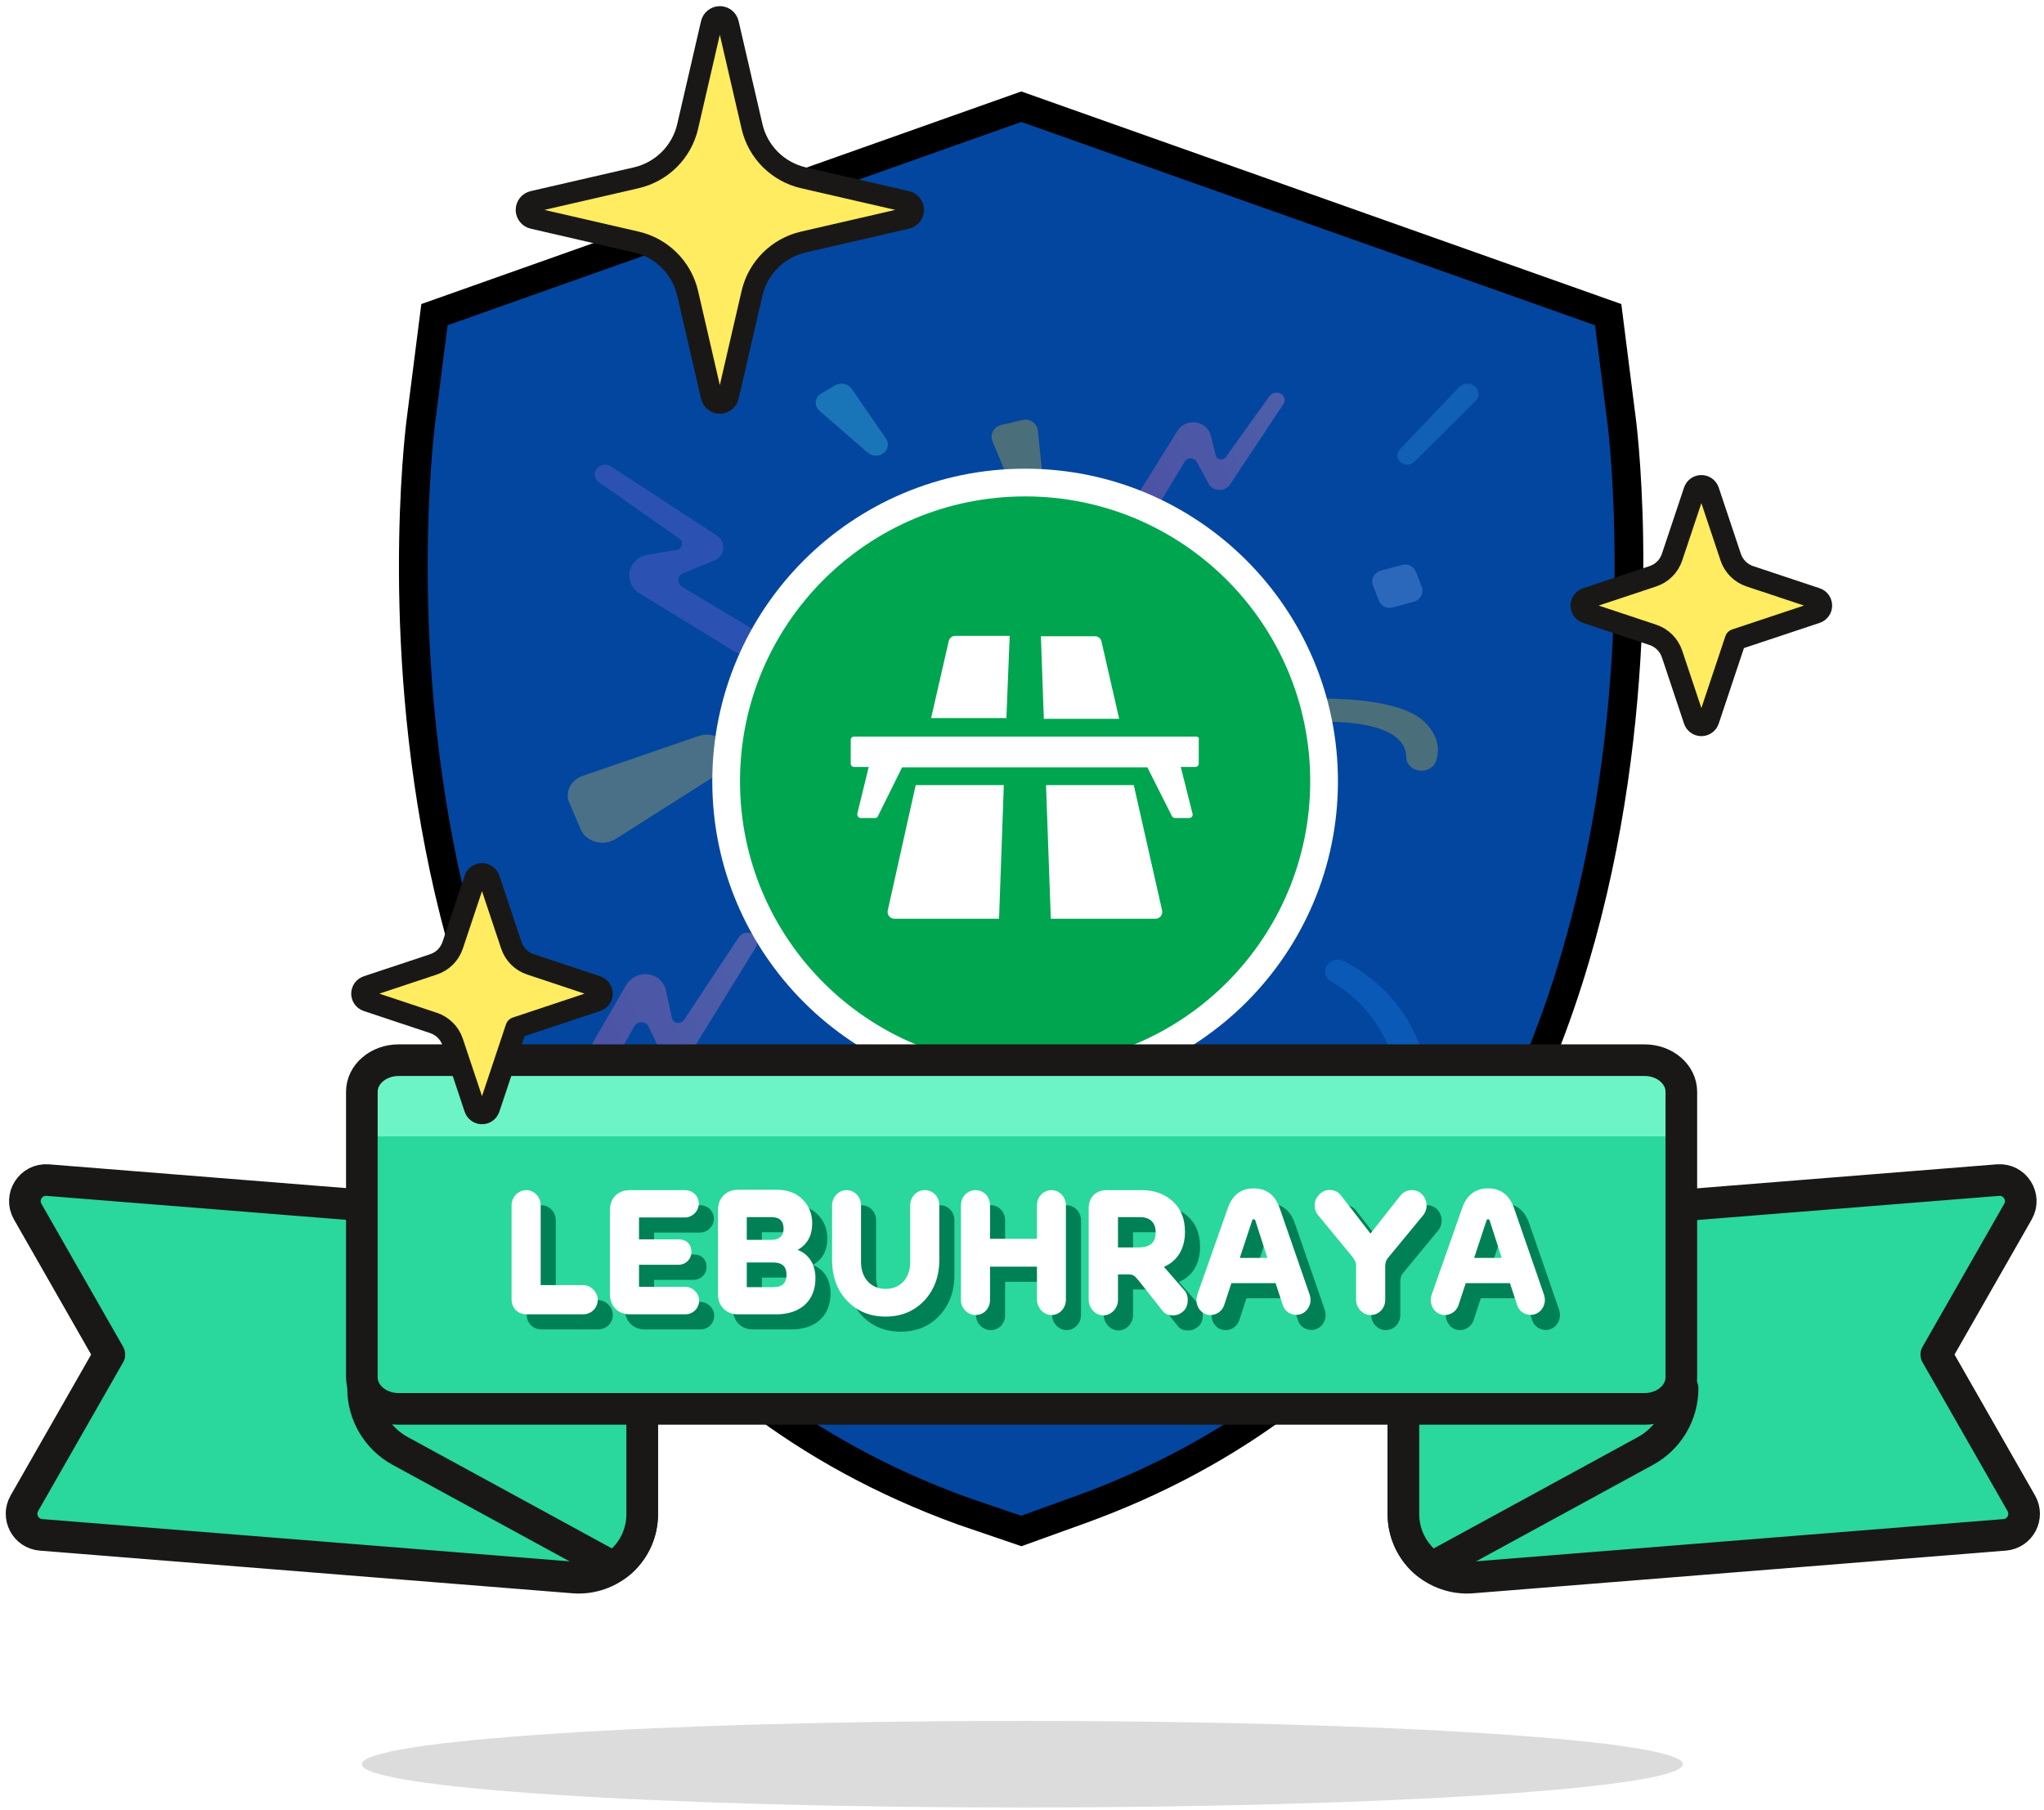
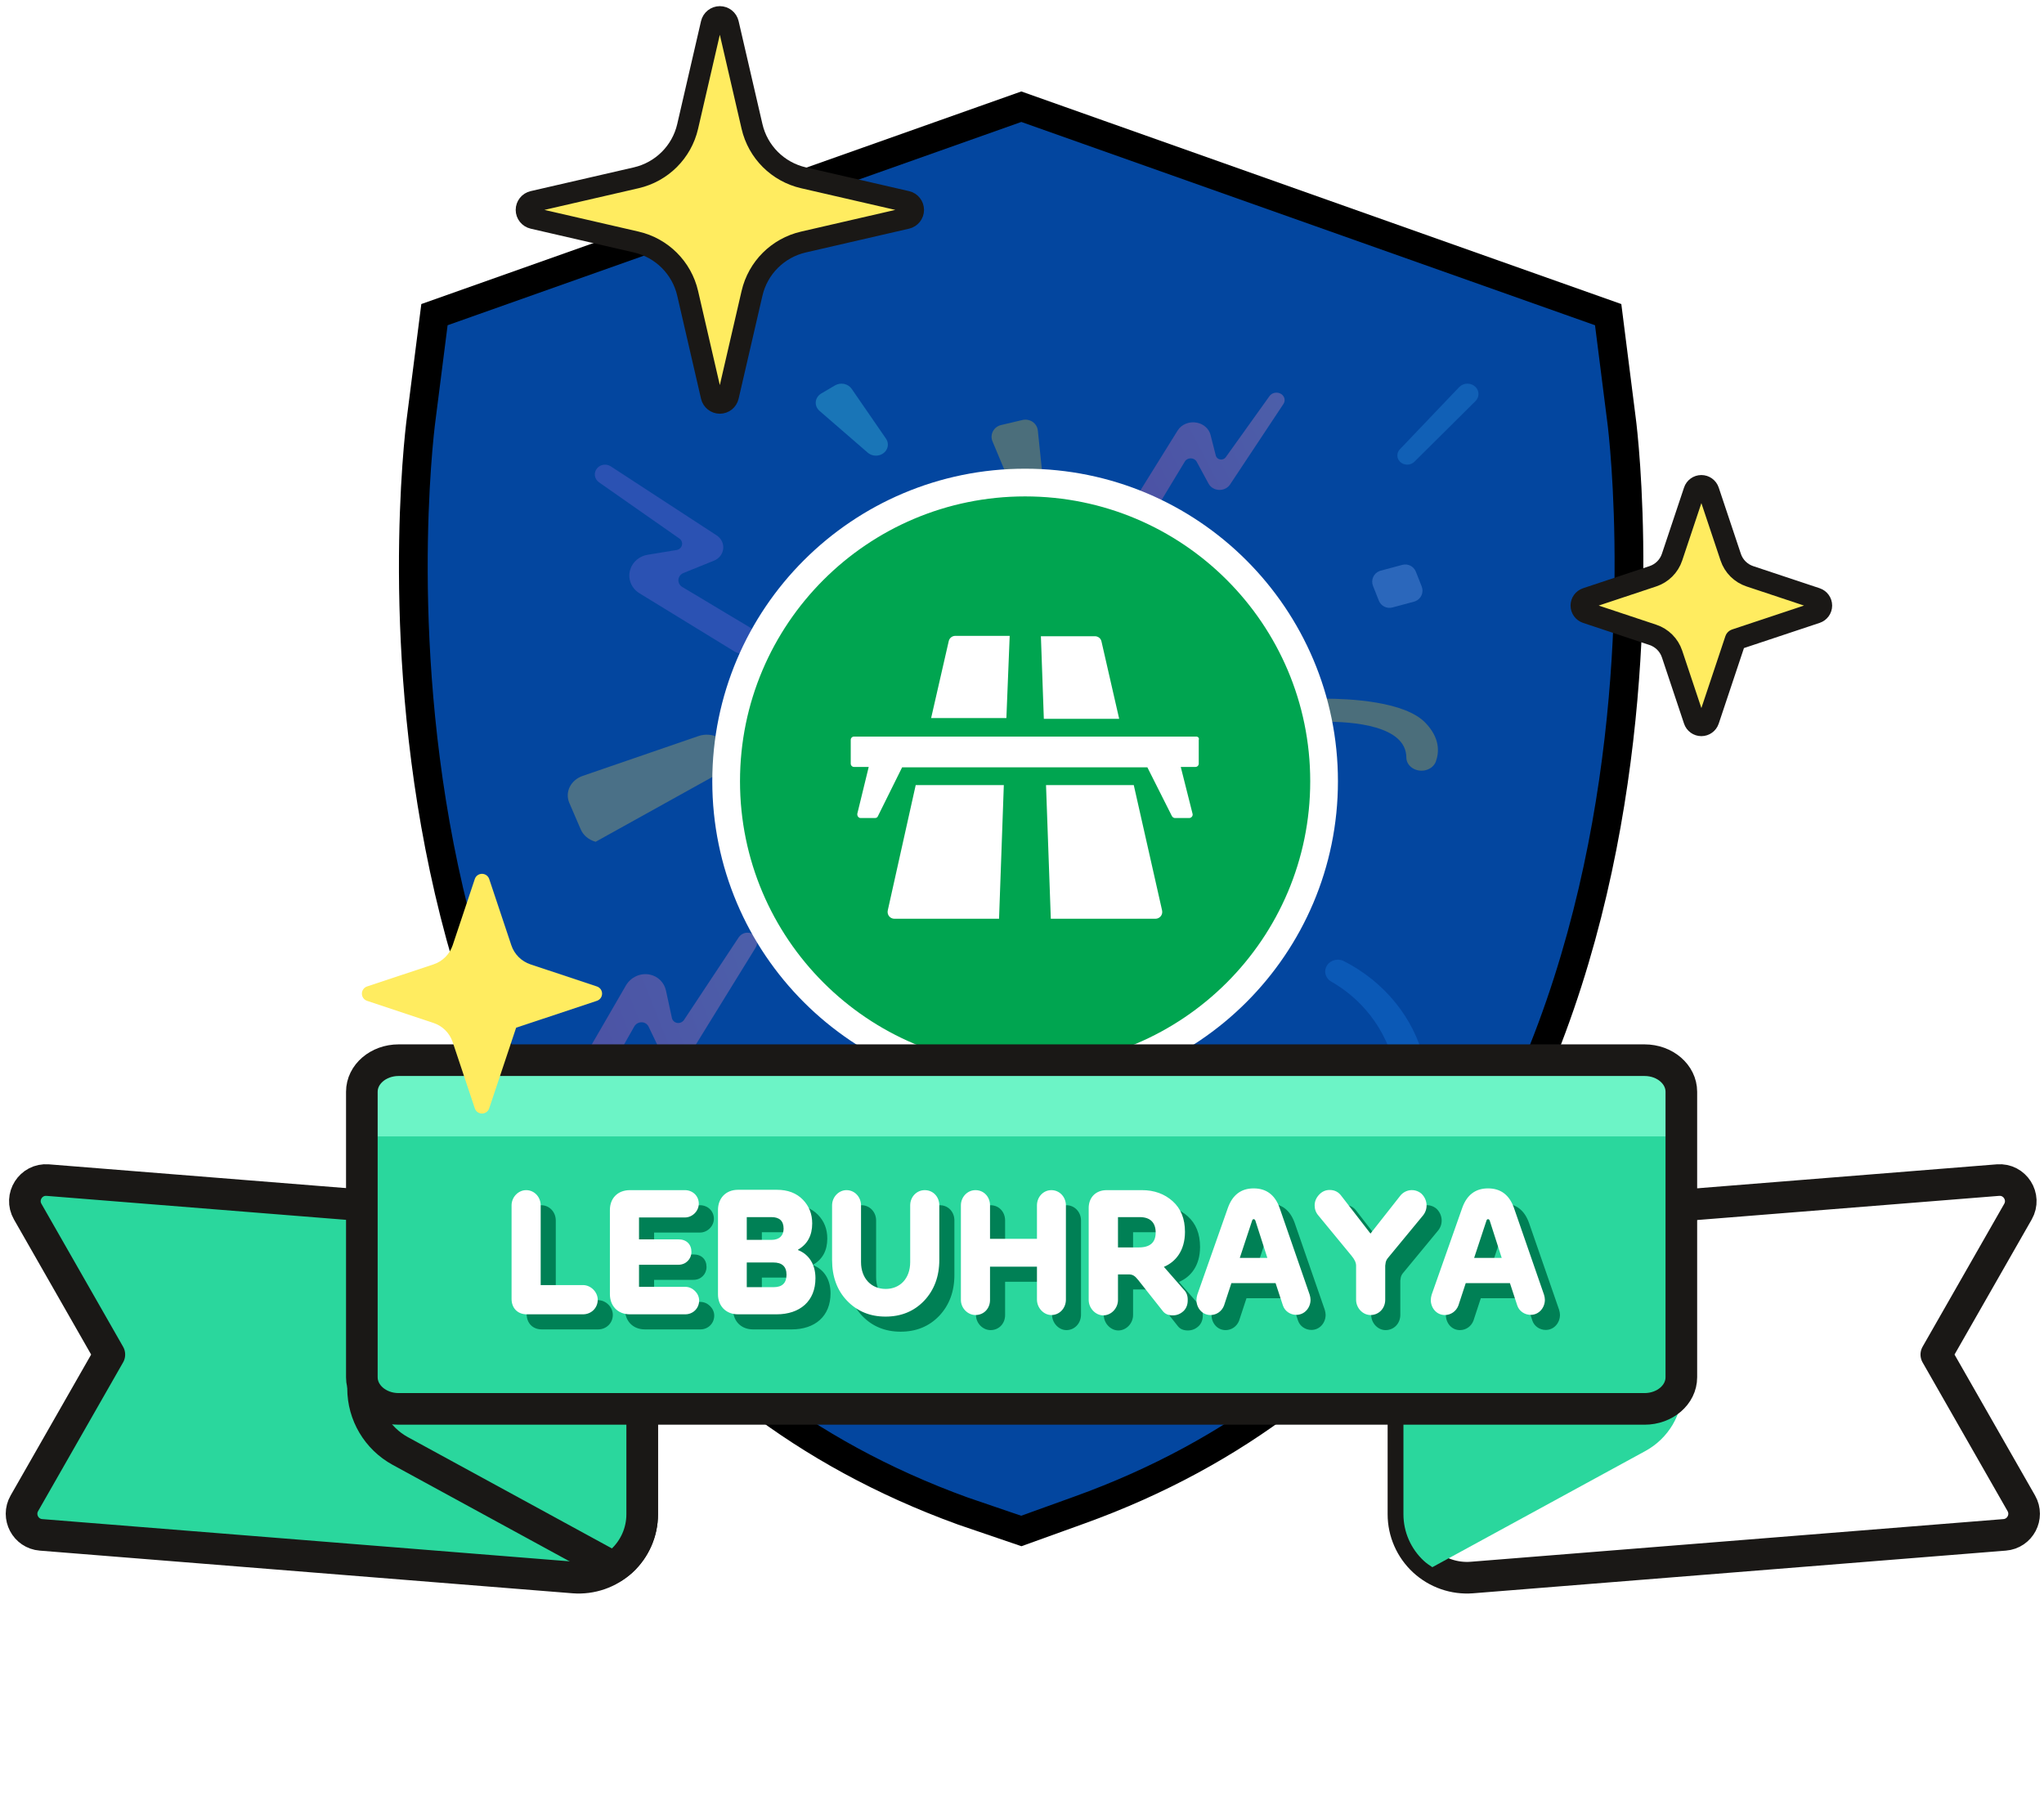
<svg xmlns="http://www.w3.org/2000/svg" xmlns:xlink="http://www.w3.org/1999/xlink" width="271px" height="240px" viewBox="0 0 271 240" version="1.1">
  <title>Group 4 Copy 3</title>
  <desc>Created with Sketch.</desc>
  <defs>
    <linearGradient x1="-4.999%" y1="73.132%" x2="105.247%" y2="26.012%" id="linearGradient-1">
      <stop stop-color="#FF6CAF" offset="0%" />
      <stop stop-color="#FF99C3" offset="100%" />
    </linearGradient>
    <linearGradient x1="-2.084%" y1="67.341%" x2="102.119%" y2="30.077%" id="linearGradient-2">
      <stop stop-color="#FF6CAF" offset="0%" />
      <stop stop-color="#FF99C3" offset="100%" />
    </linearGradient>
    <filter x="-15.8%" y="-15.8%" width="132.5%" height="132.6%" filterUnits="objectBoundingBox" id="filter-3">
      <feOffset dx="0" dy="0" in="SourceAlpha" result="shadowOffsetOuter1" />
      <feGaussianBlur stdDeviation="2.5" in="shadowOffsetOuter1" result="shadowBlurOuter1" />
      <feColorMatrix values="0 0 0 0 0   0 0 0 0 0   0 0 0 0 0  0 0 0 0.6 0" type="matrix" in="shadowBlurOuter1" result="shadowMatrixOuter1" />
      <feMerge>
        <feMergeNode in="shadowMatrixOuter1" />
        <feMergeNode in="SourceGraphic" />
      </feMerge>
    </filter>
    <ellipse id="path-4" cx="39.638" cy="39.607" rx="39.638" ry="39.607" />
    <filter x="-8.6%" y="-10.4%" width="117.7%" height="120.9%" filterUnits="objectBoundingBox" id="filter-6">
      <feOffset dx="0" dy="0" in="SourceAlpha" result="shadowOffsetOuter1" />
      <feGaussianBlur stdDeviation="1" in="shadowOffsetOuter1" result="shadowBlurOuter1" />
      <feColorMatrix values="0 0 0 0 0   0 0 0 0 0   0 0 0 0 0  0 0 0 0.5 0" type="matrix" in="shadowBlurOuter1" result="shadowMatrixOuter1" />
      <feMerge>
        <feMergeNode in="shadowMatrixOuter1" />
        <feMergeNode in="SourceGraphic" />
      </feMerge>
    </filter>
  </defs>
  <g id="Page-1" stroke="none" stroke-width="1" fill="none" fill-rule="evenodd">
    <g id="CNY-2019-Box-Copy" transform="translate(-1020, -2410)">
      <g id="Group-4-Copy-3" transform="translate(1022, 2412)">
        <g id="secure-shield" transform="translate(52.8, 12.148)" fill="#03469F" fill-rule="nonzero" stroke="#000000" stroke-width="3.812">
          <path d="M160.179,41.485 L158.416,27.573 L80.609,0 L2.802,27.573 L1.039,41.422 C0.409,46.08 -12.433,155.301 72.866,186.21 L80.609,188.854 L88.289,186.084 C173.336,155.49 160.809,46.143 160.179,41.485 Z" id="Shape" />
        </g>
        <g id="Group-5" opacity="0.29" transform="translate(73.275, 48.87)">
          <path d="M9.509,27.798 C8.419,27.129 7.918,25.856 8.278,24.667 C8.59,23.638 9.49,22.869 10.595,22.687 L14.422,22.06 C14.774,22.002 15.056,21.749 15.137,21.417 C15.219,21.085 15.085,20.738 14.797,20.537 L4.142,13.082 C3.843,12.873 3.647,12.557 3.598,12.206 C3.55,11.856 3.653,11.501 3.885,11.226 C4.326,10.7 5.115,10.586 5.7,10.963 L19.74,20.117 C20.346,20.509 20.68,21.185 20.612,21.881 C20.544,22.577 20.085,23.182 19.413,23.459 L15.332,25.113 C14.958,25.265 14.704,25.603 14.672,25.991 C14.64,26.378 14.836,26.751 15.181,26.957 L24.19,32.351 C25.079,32.883 25.369,33.991 24.847,34.86 C24.581,35.306 24.135,35.628 23.613,35.75 C23.091,35.872 22.539,35.783 22.088,35.505 L9.509,27.798 Z" id="Path" fill="#8C6EE4" />
          <path d="M42.192,7.292 L37.637,0.681 C37.41,0.352 37.05,0.12 36.638,0.035 C36.225,-0.05 35.792,0.021 35.435,0.23 L33.613,1.302 C33.199,1.545 32.93,1.951 32.884,2.402 C32.839,2.853 33.021,3.298 33.379,3.608 L39.768,9.148 C40.204,9.528 40.836,9.649 41.4,9.459 L41.4,9.459 C41.853,9.306 42.205,8.972 42.359,8.551 C42.512,8.129 42.451,7.667 42.192,7.292 L42.192,7.292 Z" id="Path" fill="#4FE6F2" />
          <path d="M74.921,15.767 L80.858,6.217 C81.37,5.389 82.422,4.967 83.442,5.18 L83.442,5.18 C84.326,5.363 85.016,5.989 85.22,6.79 L85.925,9.556 C85.99,9.812 86.217,10.007 86.502,10.053 C86.786,10.099 87.073,9.986 87.231,9.766 L93.041,1.647 C93.202,1.422 93.456,1.265 93.746,1.213 C94.036,1.16 94.337,1.216 94.581,1.368 L94.581,1.368 C95.05,1.668 95.185,2.246 94.889,2.693 L87.804,13.379 C87.499,13.839 86.941,14.112 86.35,14.089 C85.759,14.066 85.228,13.752 84.967,13.27 L83.384,10.353 C83.239,10.084 82.942,9.911 82.612,9.904 C82.283,9.897 81.977,10.057 81.819,10.32 L77.681,17.163 C77.273,17.831 76.361,18.091 75.605,17.756 L75.605,17.756 C75.216,17.582 74.923,17.27 74.794,16.895 C74.664,16.519 74.71,16.111 74.921,15.767 L74.921,15.767 Z" id="Path" fill="url(#linearGradient-1)" />
          <path d="M56.314,7.655 L60.178,16.901 C60.44,17.526 61.078,17.926 61.774,17.901 L61.774,17.901 C62.23,17.883 62.659,17.683 62.959,17.349 C63.258,17.014 63.402,16.575 63.355,16.134 L62.324,6.214 C62.275,5.753 62.022,5.335 61.631,5.067 C61.241,4.8 60.75,4.71 60.285,4.819 L57.455,5.488 C56.987,5.598 56.591,5.901 56.372,6.318 C56.152,6.734 56.131,7.222 56.314,7.655 L56.314,7.655 Z" id="Path" fill="#FCCF24" />
          <path d="M112.769,79.289 C110.078,80.822 105.98,84.125 104.342,90.491 C104.079,91.479 103.01,92.083 101.95,91.843 L101.95,91.843 C100.891,91.607 100.233,90.62 100.476,89.63 C101.86,84.072 105.716,79.326 111.08,76.579 C111.63,76.293 112.305,76.318 112.829,76.643 L112.829,76.643 C113.307,76.941 113.588,77.445 113.576,77.981 C113.564,78.517 113.26,79.01 112.769,79.289 L112.769,79.289 Z" id="Path" fill="#2085EF" transform="translate(107.001, 84.138) scale(-1, 1) translate(-107.001, -84.138) " />
-           <path d="M17.33,46.729 L1.976,52.012 C1.213,52.276 0.597,52.801 0.265,53.471 C-0.067,54.142 -0.088,54.903 0.206,55.588 L1.714,59.09 C2.054,59.887 2.786,60.498 3.696,60.746 C4.606,60.995 5.594,60.852 6.371,60.36 L20.217,51.574 C21.166,50.971 21.657,49.941 21.486,48.909 C21.351,48.078 20.802,47.347 19.993,46.923 C19.184,46.499 18.204,46.427 17.33,46.729 Z" id="Path" fill="#F8D54C" />
+           <path d="M17.33,46.729 L1.976,52.012 C1.213,52.276 0.597,52.801 0.265,53.471 C-0.067,54.142 -0.088,54.903 0.206,55.588 L1.714,59.09 C2.054,59.887 2.786,60.498 3.696,60.746 L20.217,51.574 C21.166,50.971 21.657,49.941 21.486,48.909 C21.351,48.078 20.802,47.347 19.993,46.923 C19.184,46.499 18.204,46.427 17.33,46.729 Z" id="Path" fill="#F8D54C" />
          <path d="M100.383,44.83 C103.94,44.81 111.189,45.301 111.183,49.596 C111.19,50.227 111.59,50.804 112.227,51.102 L112.227,51.102 C112.748,51.352 113.37,51.387 113.923,51.198 C114.476,51.008 114.904,50.613 115.09,50.12 C115.563,48.828 115.63,46.969 113.715,44.973 C110.977,42.116 103.648,41.774 100.386,41.771 C99.481,41.768 98.723,42.369 98.641,43.156 L98.641,43.156 C98.592,43.585 98.753,44.012 99.085,44.331 C99.417,44.65 99.889,44.831 100.383,44.83 L100.383,44.83 Z" id="Path" fill="#FCCF24" />
-           <path d="M89.629,93.868 L89.629,93.868 C89.776,94.372 89.47,94.894 88.932,95.06 C87.383,95.535 84.31,96.089 82.732,93.699 C80.571,90.426 79.2,93.938 75.091,91.551 C71.127,89.249 78.968,82.009 68.916,84.953 C68.226,85.155 67.477,84.877 67.132,84.291 L67.132,84.291 C66.919,83.929 66.892,83.498 67.058,83.116 C67.224,82.733 67.565,82.438 67.991,82.309 C70.842,81.461 76.415,80.159 78.081,82.4 C80.353,85.451 75.306,89.761 78.081,90.161 C80.857,90.56 84.62,88.934 84.681,92.084 C84.719,94.212 86.813,93.737 88.166,93.203 C88.454,93.091 88.782,93.099 89.063,93.227 C89.344,93.355 89.551,93.589 89.629,93.868 Z" id="Path" fill="#8C6EE4" />
          <path d="M107.774,24.8 L110.647,24.028 C111.388,23.83 112.161,24.218 112.443,24.931 L113.219,26.892 C113.525,27.667 113.145,28.545 112.37,28.851 C112.316,28.873 112.262,28.891 112.206,28.906 L109.333,29.677 C108.592,29.876 107.82,29.487 107.537,28.774 L106.762,26.814 C106.455,26.038 106.835,25.161 107.61,24.854 C107.664,24.833 107.719,24.815 107.774,24.8 Z" id="Rectangle" fill="#8FB8FE" />
          <path d="M110.386,2.31 L118.489,10.355 C118.739,10.604 119.089,10.744 119.454,10.741 C119.819,10.738 120.167,10.593 120.413,10.341 L120.413,10.341 C120.862,9.875 120.862,9.166 120.413,8.699 L112.547,0.454 C112.269,0.165 111.873,0 111.458,0 C111.042,0 110.646,0.165 110.368,0.454 L110.368,0.454 C109.857,0.983 109.865,1.79 110.386,2.31 Z" id="Path" fill="#329EEE" transform="translate(115.37, 5.371) scale(-1, 1) translate(-115.37, -5.371) " />
          <path d="M0.268,92.655 L7.708,79.802 C8.354,78.688 9.645,78.101 10.885,78.357 L10.885,78.357 C11.957,78.582 12.785,79.398 13.017,80.459 L13.815,84.14 C13.901,84.469 14.173,84.712 14.512,84.765 C14.852,84.817 15.199,84.67 15.403,84.386 L22.66,73.426 C22.863,73.12 23.181,72.904 23.54,72.829 C23.899,72.755 24.268,72.827 24.562,73.03 L24.562,73.03 C25.124,73.422 25.273,74.188 24.904,74.789 L16.031,89.178 C15.65,89.803 14.962,90.184 14.238,90.169 C13.514,90.154 12.871,89.746 12.563,89.106 L10.715,85.254 C10.544,84.901 10.185,84.679 9.784,84.678 C9.384,84.677 9.008,84.897 8.809,85.249 L3.603,94.446 C3.09,95.362 1.951,95.734 1.029,95.287 L1.029,95.287 C0.562,95.061 0.217,94.651 0.073,94.153 C-0.071,93.655 -0,93.114 0.268,92.655 L0.268,92.655 Z" id="Path" fill="url(#linearGradient-2)" />
        </g>
        <g id="my" filter="url(#filter-3)" transform="translate(94.275, 61.984)">
          <mask id="mask-5" fill="white">
            <use xlink:href="#path-4" />
          </mask>
          <use id="Mask" stroke="#FFFFFF" stroke-width="3.675" fill="#00A550" xlink:href="#path-4" />
          <g id="Group" filter="url(#filter-6)" mask="url(#mask-5)" fill="#FFFFFF" fill-rule="nonzero">
            <g transform="translate(16.275, 19.935)" id="Path">
              <path d="M5.159,36.773 C5.013,37.363 5.451,37.903 6.035,37.903 L19.907,37.903 L20.54,20.179 L8.858,20.179 L5.159,36.773 Z" />
              <path d="M21.318,0.393 L14.115,0.393 C13.677,0.393 13.336,0.687 13.239,1.08 L10.902,11.292 L20.88,11.292 L21.318,0.393 Z" />
              <path d="M35.822,11.341 L33.486,1.129 C33.389,0.687 33,0.442 32.61,0.442 L25.455,0.442 L25.845,11.39 L35.822,11.39 L35.822,11.341 Z" />
              <path d="M26.137,20.228 L26.77,37.903 L40.641,37.903 C41.225,37.903 41.663,37.363 41.517,36.773 L37.769,20.179 L26.137,20.179 L26.137,20.228 Z" />
              <path d="M46.044,13.747 L0.681,13.747 C0.438,13.747 0.243,13.943 0.243,14.189 L0.243,17.331 C0.243,17.577 0.438,17.773 0.681,17.773 L2.628,17.773 L1.119,23.959 C1.071,24.254 1.265,24.548 1.558,24.548 L3.456,24.548 C3.65,24.548 3.796,24.45 3.845,24.303 L7.057,17.822 L39.57,17.822 L42.831,24.303 C42.929,24.45 43.075,24.548 43.221,24.548 L45.119,24.548 C45.411,24.548 45.654,24.254 45.557,23.959 L43.999,17.773 L45.946,17.773 C46.19,17.773 46.384,17.577 46.384,17.331 L46.384,14.189 C46.482,13.943 46.287,13.747 46.044,13.747 Z" />
            </g>
          </g>
        </g>
        <g id="14--star-banner" transform="translate(0.825, 138.575)">
-           <path d="M132.721,99.09 C84.357,99.09 45.15,96.518 45.15,93.35 C45.15,90.179 84.357,87.607 132.721,87.607 C181.086,87.607 220.292,90.179 220.292,93.35 C220.292,96.518 181.086,99.09 132.721,99.09 Z" id="Fill-31" fill-opacity="0.15" fill="#1A1816" />
          <path d="M0.405,58.755 C-0.614,60.54 0.566,62.779 2.614,62.94 L73.239,68.597 C75.58,68.782 77.891,67.982 79.617,66.388 C81.343,64.793 82.318,62.554 82.318,60.209 L82.318,22.207 L3.506,15.901 C1.258,15.721 -0.273,18.13 0.849,20.086 L11.673,39.033 L0.405,58.755 Z" id="Fill-33" fill="#2AD79D" />
          <path d="M0.405,58.755 C-0.614,60.54 0.566,62.779 2.614,62.94 L73.239,68.597 C75.58,68.782 77.891,67.982 79.617,66.388 C81.343,64.793 82.318,62.554 82.318,60.209 L82.318,22.207 L3.506,15.901 C1.258,15.721 -0.273,18.13 0.849,20.086 L11.673,39.033 L0.405,58.755 Z" id="Stroke-35" stroke="#1A1816" stroke-width="4.193" stroke-linecap="round" stroke-linejoin="round" />
          <path d="M78.491,67.227 C78.882,66.974 79.267,66.71 79.613,66.389 C81.339,64.794 82.319,62.555 82.319,60.21 L82.319,43.521 L45.312,43.521 C45.312,46.978 47.199,50.158 50.236,51.816 L78.491,67.227 Z" id="Fill-37" fill="#2AD79D" />
          <path d="M50.236,51.816 L78.491,67.227 C78.882,66.974 79.267,66.71 79.613,66.389 C81.339,64.794 82.319,62.555 82.319,60.21 L82.319,43.521 L45.312,43.521 C45.312,46.978 47.199,50.158 50.236,51.816 Z" id="Stroke-39" stroke="#1A1816" stroke-width="4.193" stroke-linecap="round" stroke-linejoin="round" />
-           <path d="M265.166,58.755 C266.185,60.54 265.005,62.779 262.952,62.94 L192.331,68.597 C189.991,68.782 187.68,67.982 185.954,66.388 C184.228,64.793 183.248,62.554 183.248,60.209 L183.248,22.207 L262.065,15.901 C264.312,15.721 265.838,18.13 264.722,20.086 L253.898,39.033 L265.166,58.755 Z" id="Fill-41" fill="#2AD79D" />
          <path d="M265.166,58.755 C266.185,60.54 265.005,62.779 262.952,62.94 L192.331,68.597 C189.991,68.782 187.68,67.982 185.954,66.388 C184.228,64.793 183.248,62.554 183.248,60.209 L183.248,22.207 L262.065,15.901 C264.312,15.721 265.838,18.13 264.722,20.086 L253.898,39.033 L265.166,58.755 Z" id="Stroke-43" stroke="#1A1816" stroke-width="4.193" stroke-linecap="round" stroke-linejoin="round" />
          <path d="M215.334,51.816 L187.079,67.227 C186.689,66.974 186.299,66.71 185.953,66.389 C184.232,64.794 183.247,62.555 183.247,60.21 L183.247,43.521 L220.259,43.521 C220.259,46.978 218.367,50.158 215.334,51.816" id="Fill-45" fill="#2AD79D" />
-           <path d="M215.334,51.816 L187.079,67.227 C186.689,66.974 186.299,66.71 185.953,66.389 C184.232,64.794 183.247,62.555 183.247,60.21 L183.247,43.521 L220.259,43.521 C220.259,46.978 218.367,50.158 215.334,51.816 Z" id="Stroke-47" stroke="#1A1816" stroke-width="4.193" stroke-linecap="round" stroke-linejoin="round" />
          <path d="M215.38,46.246 L50.188,46.246 C47.497,46.246 45.312,44.37 45.312,42.058 L45.312,4.198 C45.312,1.882 47.497,0.01 50.188,0.01 L215.38,0.01 C218.071,0.01 220.255,1.882 220.255,4.198 L220.255,42.058 C220.255,44.37 218.071,46.246 215.38,46.246" id="Fill-49" fill="#2AD79D" />
          <path d="M220.255,10.107 L45.312,10.107 L45.312,4.888 C45.312,2.191 47.497,0.011 50.188,0.011 L215.38,0.011 C218.071,0.011 220.255,2.191 220.255,4.888 L220.255,10.107 Z" id="Fill-51" fill="#6CF4C6" />
          <path d="M215.217,46.237 L50.026,46.237 C47.334,46.237 45.15,44.36 45.15,42.048 L45.15,4.188 C45.15,1.872 47.334,0 50.026,0 L215.217,0 C217.909,0 220.093,1.872 220.093,4.188 L220.093,42.048 C220.093,44.36 217.909,46.237 215.217,46.237 Z" id="Stroke-53" stroke="#1A1816" stroke-width="4.193" stroke-linecap="round" stroke-linejoin="round" />
          <path d="M67,33.654 L67,21.253 C67,20.138 67.908,19.232 68.931,19.232 C70.021,19.232 70.861,20.138 70.861,21.253 L70.861,31.82 L76.471,31.82 C77.493,31.82 78.424,32.725 78.424,33.77 C78.424,34.862 77.561,35.698 76.471,35.698 L69.021,35.698 C67.772,35.698 67,34.839 67,33.654 Z M82.694,19.232 L89.985,19.232 C91.007,19.232 91.824,19.999 91.824,21.02 C91.824,22.019 90.961,22.855 89.985,22.855 L83.898,22.855 L83.898,25.758 L89.122,25.758 C90.189,25.758 90.848,26.408 90.848,27.43 C90.848,28.359 90.121,29.126 89.122,29.126 L83.898,29.126 L83.898,32.052 L90.03,32.052 C91.007,32.052 91.87,32.911 91.87,33.863 C91.87,34.908 91.052,35.698 90.03,35.698 L82.694,35.698 C81.036,35.698 80.037,34.537 80.037,33.027 L80.037,21.857 C80.037,20.347 81.036,19.232 82.694,19.232 Z M101.704,28.824 L98.184,28.824 L98.184,32.098 L101.75,32.098 C102.885,32.098 103.453,31.541 103.453,30.449 C103.453,29.358 102.863,28.824 101.704,28.824 Z M98.184,22.809 L98.184,25.828 L101.454,25.828 C102.522,25.828 103.067,25.247 103.067,24.342 C103.067,23.32 102.522,22.809 101.454,22.809 L98.184,22.809 Z M107.291,30.914 C107.291,33.956 105.225,35.698 102.136,35.698 L97.026,35.698 C95.39,35.698 94.368,34.56 94.368,33.051 L94.368,21.857 C94.368,20.347 95.368,19.186 97.026,19.186 L102.181,19.186 C103.635,19.186 104.77,19.627 105.611,20.486 C106.451,21.346 106.86,22.391 106.86,23.645 C106.86,25.247 106.224,26.408 104.975,27.128 L104.975,27.175 C106.406,27.732 107.291,29.056 107.291,30.914 Z M123.712,21.253 L123.712,28.475 C123.712,30.682 123.031,32.493 121.691,33.91 C120.351,35.303 118.648,36 116.581,36 C114.537,36 112.833,35.303 111.493,33.91 C110.153,32.516 109.495,30.705 109.495,28.475 L109.495,21.253 C109.495,20.138 110.38,19.232 111.402,19.232 C112.493,19.232 113.333,20.138 113.333,21.253 L113.333,28.777 C113.333,30.937 114.696,32.331 116.603,32.331 C118.511,32.331 119.851,30.937 119.851,28.777 L119.851,21.253 C119.851,20.115 120.714,19.232 121.782,19.232 C122.895,19.232 123.712,20.115 123.712,21.253 Z M126.574,33.794 L126.574,21.253 C126.574,20.138 127.437,19.232 128.505,19.232 C129.618,19.232 130.435,20.115 130.435,21.253 L130.435,25.689 L136.658,25.689 L136.658,21.253 C136.658,20.138 137.499,19.232 138.566,19.232 C139.656,19.232 140.497,20.138 140.497,21.253 L140.497,33.747 C140.497,34.885 139.656,35.791 138.566,35.791 C137.544,35.791 136.658,34.839 136.658,33.747 L136.658,29.381 L130.435,29.381 L130.435,33.794 C130.435,34.932 129.618,35.791 128.505,35.791 C127.483,35.791 126.574,34.885 126.574,33.794 Z M148.809,30.403 L147.401,30.403 L147.401,33.794 C147.401,34.885 146.515,35.837 145.448,35.837 C144.426,35.837 143.517,34.885 143.517,33.794 L143.517,21.601 C143.517,20.231 144.426,19.232 145.902,19.232 L150.581,19.232 C152.193,19.232 153.556,19.72 154.646,20.695 C155.737,21.671 156.282,23.018 156.282,24.76 C156.282,27.268 155.032,28.754 153.488,29.404 L156.168,32.47 C156.509,32.818 156.668,33.283 156.645,33.863 C156.645,34.421 156.463,34.885 156.123,35.234 C155.714,35.628 155.237,35.837 154.669,35.837 C154.079,35.837 153.647,35.652 153.352,35.28 L150.081,31.146 C149.65,30.612 149.377,30.403 148.809,30.403 Z M147.401,22.809 L147.401,26.827 L150.172,26.827 C151.648,26.827 152.398,26.176 152.398,24.852 C152.398,23.575 151.717,22.809 150.286,22.809 L147.401,22.809 Z M172.93,33.77 C172.93,34.816 172.157,35.768 171.045,35.768 C170.25,35.768 169.523,35.28 169.273,34.537 L168.296,31.564 L162.437,31.564 L161.46,34.537 C161.165,35.303 160.461,35.791 159.666,35.791 C158.553,35.791 157.803,34.839 157.803,33.794 C157.803,33.585 157.849,33.352 157.917,33.097 L161.982,21.555 C162.596,19.859 163.731,19 165.389,19 C167.07,19 168.206,19.859 168.819,21.555 L172.816,33.097 C172.884,33.329 172.93,33.561 172.93,33.77 Z M165.185,23.273 L163.55,28.22 L167.206,28.22 L165.616,23.273 C165.526,23.018 165.253,23.018 165.185,23.273 Z M173.475,21.253 C173.475,20.719 173.679,20.254 174.065,19.836 C174.451,19.418 174.928,19.209 175.451,19.209 C176.109,19.209 176.632,19.464 177.018,19.999 L180.879,24.992 L184.808,19.999 C185.467,19.139 186.716,18.954 187.602,19.673 C188.419,20.417 188.578,21.671 187.852,22.577 L183.445,27.918 C182.991,28.452 182.9,28.568 182.832,29.242 L182.832,33.77 C182.832,34.908 181.992,35.791 180.879,35.791 C179.857,35.791 178.971,34.862 178.971,33.77 L178.971,29.242 C178.971,28.847 178.767,28.406 178.335,27.895 L173.974,22.6 C173.634,22.205 173.475,21.764 173.475,21.253 Z M204,33.77 C204,34.816 203.228,35.768 202.115,35.768 C201.32,35.768 200.593,35.28 200.343,34.537 L199.367,31.564 L193.507,31.564 L192.53,34.537 C192.235,35.303 191.531,35.791 190.736,35.791 C189.623,35.791 188.874,34.839 188.874,33.794 C188.874,33.585 188.919,33.352 188.987,33.097 L193.053,21.555 C193.666,19.859 194.802,19 196.46,19 C198.14,19 199.276,19.859 199.889,21.555 L203.886,33.097 C203.955,33.329 204,33.561 204,33.77 Z M196.255,23.273 L194.62,28.22 L198.277,28.22 L196.687,23.273 C196.596,23.018 196.323,23.018 196.255,23.273 Z" id="LEBUHRAYA" fill="#008055" fill-rule="nonzero" />
          <path d="M65,31.654 L65,19.253 C65,18.138 65.908,17.232 66.931,17.232 C68.021,17.232 68.861,18.138 68.861,19.253 L68.861,29.82 L74.471,29.82 C75.493,29.82 76.424,30.725 76.424,31.77 C76.424,32.862 75.561,33.698 74.471,33.698 L67.021,33.698 C65.772,33.698 65,32.839 65,31.654 Z M80.694,17.232 L87.985,17.232 C89.007,17.232 89.824,17.999 89.824,19.02 C89.824,20.019 88.961,20.855 87.985,20.855 L81.898,20.855 L81.898,23.758 L87.122,23.758 C88.189,23.758 88.848,24.408 88.848,25.43 C88.848,26.359 88.121,27.126 87.122,27.126 L81.898,27.126 L81.898,30.052 L88.03,30.052 C89.007,30.052 89.87,30.911 89.87,31.863 C89.87,32.908 89.052,33.698 88.03,33.698 L80.694,33.698 C79.036,33.698 78.037,32.537 78.037,31.027 L78.037,19.857 C78.037,18.347 79.036,17.232 80.694,17.232 Z M99.704,26.824 L96.184,26.824 L96.184,30.098 L99.75,30.098 C100.885,30.098 101.453,29.541 101.453,28.449 C101.453,27.358 100.863,26.824 99.704,26.824 Z M96.184,20.809 L96.184,23.828 L99.454,23.828 C100.522,23.828 101.067,23.247 101.067,22.342 C101.067,21.32 100.522,20.809 99.454,20.809 L96.184,20.809 Z M105.291,28.914 C105.291,31.956 103.225,33.698 100.136,33.698 L95.026,33.698 C93.39,33.698 92.368,32.56 92.368,31.051 L92.368,19.857 C92.368,18.347 93.368,17.186 95.026,17.186 L100.181,17.186 C101.635,17.186 102.77,17.627 103.611,18.486 C104.451,19.346 104.86,20.391 104.86,21.645 C104.86,23.247 104.224,24.408 102.975,25.128 L102.975,25.175 C104.406,25.732 105.291,27.056 105.291,28.914 Z M121.712,19.253 L121.712,26.475 C121.712,28.682 121.031,30.493 119.691,31.91 C118.351,33.303 116.648,34 114.581,34 C112.537,34 110.833,33.303 109.493,31.91 C108.153,30.516 107.495,28.705 107.495,26.475 L107.495,19.253 C107.495,18.138 108.38,17.232 109.402,17.232 C110.493,17.232 111.333,18.138 111.333,19.253 L111.333,26.777 C111.333,28.937 112.696,30.331 114.603,30.331 C116.511,30.331 117.851,28.937 117.851,26.777 L117.851,19.253 C117.851,18.115 118.714,17.232 119.782,17.232 C120.895,17.232 121.712,18.115 121.712,19.253 Z M124.574,31.794 L124.574,19.253 C124.574,18.138 125.437,17.232 126.505,17.232 C127.618,17.232 128.435,18.115 128.435,19.253 L128.435,23.689 L134.658,23.689 L134.658,19.253 C134.658,18.138 135.499,17.232 136.566,17.232 C137.656,17.232 138.497,18.138 138.497,19.253 L138.497,31.747 C138.497,32.885 137.656,33.791 136.566,33.791 C135.544,33.791 134.658,32.839 134.658,31.747 L134.658,27.381 L128.435,27.381 L128.435,31.794 C128.435,32.932 127.618,33.791 126.505,33.791 C125.483,33.791 124.574,32.885 124.574,31.794 Z M146.809,28.403 L145.401,28.403 L145.401,31.794 C145.401,32.885 144.515,33.837 143.448,33.837 C142.426,33.837 141.517,32.885 141.517,31.794 L141.517,19.601 C141.517,18.231 142.426,17.232 143.902,17.232 L148.581,17.232 C150.193,17.232 151.556,17.72 152.646,18.695 C153.737,19.671 154.282,21.018 154.282,22.76 C154.282,25.268 153.032,26.754 151.488,27.404 L154.168,30.47 C154.509,30.818 154.668,31.283 154.645,31.863 C154.645,32.421 154.463,32.885 154.123,33.234 C153.714,33.628 153.237,33.837 152.669,33.837 C152.079,33.837 151.647,33.652 151.352,33.28 L148.081,29.146 C147.65,28.612 147.377,28.403 146.809,28.403 Z M145.401,20.809 L145.401,24.827 L148.172,24.827 C149.648,24.827 150.398,24.176 150.398,22.852 C150.398,21.575 149.717,20.809 148.286,20.809 L145.401,20.809 Z M170.93,31.77 C170.93,32.816 170.157,33.768 169.045,33.768 C168.25,33.768 167.523,33.28 167.273,32.537 L166.296,29.564 L160.437,29.564 L159.46,32.537 C159.165,33.303 158.461,33.791 157.666,33.791 C156.553,33.791 155.803,32.839 155.803,31.794 C155.803,31.585 155.849,31.352 155.917,31.097 L159.982,19.555 C160.596,17.859 161.731,17 163.389,17 C165.07,17 166.206,17.859 166.819,19.555 L170.816,31.097 C170.884,31.329 170.93,31.561 170.93,31.77 Z M163.185,21.273 L161.55,26.22 L165.206,26.22 L163.616,21.273 C163.526,21.018 163.253,21.018 163.185,21.273 Z M171.475,19.253 C171.475,18.719 171.679,18.254 172.065,17.836 C172.451,17.418 172.928,17.209 173.451,17.209 C174.109,17.209 174.632,17.464 175.018,17.999 L178.879,22.992 L182.808,17.999 C183.467,17.139 184.716,16.954 185.602,17.673 C186.419,18.417 186.578,19.671 185.852,20.577 L181.445,25.918 C180.991,26.452 180.9,26.568 180.832,27.242 L180.832,31.77 C180.832,32.908 179.992,33.791 178.879,33.791 C177.857,33.791 176.971,32.862 176.971,31.77 L176.971,27.242 C176.971,26.847 176.767,26.406 176.335,25.895 L171.974,20.6 C171.634,20.205 171.475,19.764 171.475,19.253 Z M202,31.77 C202,32.816 201.228,33.768 200.115,33.768 C199.32,33.768 198.593,33.28 198.343,32.537 L197.367,29.564 L191.507,29.564 L190.53,32.537 C190.235,33.303 189.531,33.791 188.736,33.791 C187.623,33.791 186.874,32.839 186.874,31.794 C186.874,31.585 186.919,31.352 186.987,31.097 L191.053,19.555 C191.666,17.859 192.802,17 194.46,17 C196.14,17 197.276,17.859 197.889,19.555 L201.886,31.097 C201.955,31.329 202,31.561 202,31.77 Z M194.255,21.273 L192.62,26.22 L196.277,26.22 L194.687,21.273 C194.596,21.018 194.323,21.018 194.255,21.273 Z" id="LEBUHRAYA" fill="#FFFFFF" fill-rule="nonzero" />
        </g>
        <g id="12--star-top-ten" transform="translate(45.975, 0.082)">
          <g id="Group" transform="translate(21.525, 0)">
            <path d="M30.204,36.814 C30.985,33.431 33.632,30.789 37.024,30.009 L50.709,26.857 C51.226,26.735 51.592,26.278 51.592,25.751 C51.592,25.221 51.226,24.761 50.709,24.642 L37.024,21.493 C33.632,20.71 30.985,18.071 30.204,14.682 L27.045,1.03 C26.927,0.517 26.465,0.151 25.938,0.151 C25.407,0.151 24.949,0.517 24.827,1.033 L21.672,14.682 C20.891,18.071 18.243,20.71 14.851,21.493 L1.173,24.642 C0.656,24.761 0.29,25.221 0.29,25.751 C0.29,26.278 0.656,26.735 1.173,26.857 L14.851,30.009 C18.243,30.789 20.891,33.431 21.672,36.814 L24.827,50.476 C24.949,50.992 25.407,51.357 25.938,51.357 C26.465,51.357 26.927,50.992 27.045,50.476 L30.204,36.814 Z" id="Fill-19" fill="#FFEC60" />
            <path d="M30.204,36.814 C30.985,33.431 33.632,30.789 37.024,30.009 L50.709,26.857 C51.226,26.735 51.592,26.278 51.592,25.751 C51.592,25.221 51.226,24.761 50.709,24.642 L37.024,21.493 C33.632,20.71 30.985,18.071 30.204,14.682 L27.045,1.03 C26.927,0.517 26.465,0.151 25.938,0.151 C25.407,0.151 24.949,0.517 24.827,1.033 L21.672,14.682 C20.891,18.071 18.243,20.71 14.851,21.493 L1.173,24.642 C0.656,24.761 0.29,25.221 0.29,25.751 C0.29,26.278 0.656,26.735 1.173,26.857 L14.851,30.009 C18.243,30.789 20.891,33.431 21.672,36.814 L24.827,50.476 C24.949,50.992 25.407,51.357 25.938,51.357 C26.465,51.357 26.927,50.992 27.045,50.476 L30.204,36.814 Z" id="Stroke-21" stroke="#1A1816" stroke-width="2.835" stroke-linecap="round" stroke-linejoin="round" />
          </g>
          <g id="Group-2" transform="translate(161.175, 61.902)">
            <path d="M20.949,20.826 L31.656,17.263 C32.068,17.124 32.345,16.743 32.345,16.312 C32.345,15.877 32.068,15.496 31.656,15.357 L22.854,12.429 C21.654,12.031 20.711,11.09 20.313,9.892 L17.378,1.11 C17.24,0.698 16.854,0.422 16.422,0.422 C15.991,0.422 15.605,0.698 15.47,1.11 L12.536,9.892 C12.137,11.09 11.194,12.031 9.991,12.429 L1.185,15.357 C0.773,15.496 0.496,15.877 0.496,16.312 C0.496,16.743 0.773,17.124 1.185,17.263 L9.991,20.194 C11.194,20.593 12.134,21.534 12.536,22.731 L15.47,31.52 C15.605,31.931 15.991,32.208 16.422,32.208 C16.854,32.208 17.24,31.931 17.378,31.52 L20.949,20.826 Z" id="Fill-23" fill="#FFEC60" />
            <path d="M20.949,20.826 L31.656,17.263 C32.068,17.124 32.345,16.743 32.345,16.312 C32.345,15.877 32.068,15.496 31.656,15.357 L22.854,12.429 C21.654,12.031 20.711,11.09 20.313,9.892 L17.378,1.11 C17.24,0.698 16.854,0.422 16.422,0.422 C15.991,0.422 15.605,0.698 15.47,1.11 L12.536,9.892 C12.137,11.09 11.194,12.031 9.991,12.429 L1.185,15.357 C0.773,15.496 0.496,15.877 0.496,16.312 C0.496,16.743 0.773,17.124 1.185,17.263 L9.991,20.194 C11.194,20.593 12.134,21.534 12.536,22.731 L15.47,31.52 C15.605,31.931 15.991,32.208 16.422,32.208 C16.854,32.208 17.24,31.931 17.378,31.52 L20.949,20.826 Z" id="Stroke-25" stroke="#1A1816" stroke-width="2.835" stroke-linecap="round" stroke-linejoin="round" />
          </g>
          <g id="Group-3" transform="translate(0, 113.312)">
            <path d="M20.455,20.875 L31.162,17.311 C31.574,17.173 31.851,16.791 31.851,16.36 C31.851,15.926 31.574,15.544 31.162,15.406 L22.36,12.478 C21.16,12.079 20.217,11.138 19.818,9.941 L16.884,1.155 C16.746,0.747 16.36,0.471 15.928,0.471 C15.496,0.471 15.111,0.747 14.976,1.155 L12.042,9.941 C11.643,11.138 10.7,12.079 9.5,12.478 L0.691,15.406 C0.282,15.544 0.006,15.926 0.006,16.36 C0.006,16.791 0.282,17.173 0.691,17.311 L9.497,20.243 C10.7,20.641 11.639,21.582 12.042,22.78 L14.976,31.569 C15.111,31.98 15.496,32.256 15.928,32.256 C16.36,32.256 16.746,31.98 16.884,31.569 L20.455,20.875 Z" id="Fill-27" fill="#FFEC60" />
-             <path d="M20.455,20.875 L31.162,17.311 C31.574,17.173 31.851,16.791 31.851,16.36 C31.851,15.926 31.574,15.544 31.162,15.406 L22.36,12.478 C21.16,12.079 20.217,11.138 19.818,9.941 L16.884,1.155 C16.746,0.747 16.36,0.471 15.928,0.471 C15.496,0.471 15.111,0.747 14.976,1.155 L12.042,9.941 C11.643,11.138 10.7,12.079 9.5,12.478 L0.691,15.406 C0.282,15.544 0.006,15.926 0.006,16.36 C0.006,16.791 0.282,17.173 0.691,17.311 L9.497,20.243 C10.7,20.641 11.639,21.582 12.042,22.78 L14.976,31.569 C15.111,31.98 15.496,32.256 15.928,32.256 C16.36,32.256 16.746,31.98 16.884,31.569 L20.455,20.875 Z" id="Stroke-29" stroke="#1A1816" stroke-width="2.835" stroke-linecap="round" stroke-linejoin="round" />
          </g>
        </g>
      </g>
    </g>
  </g>
</svg>